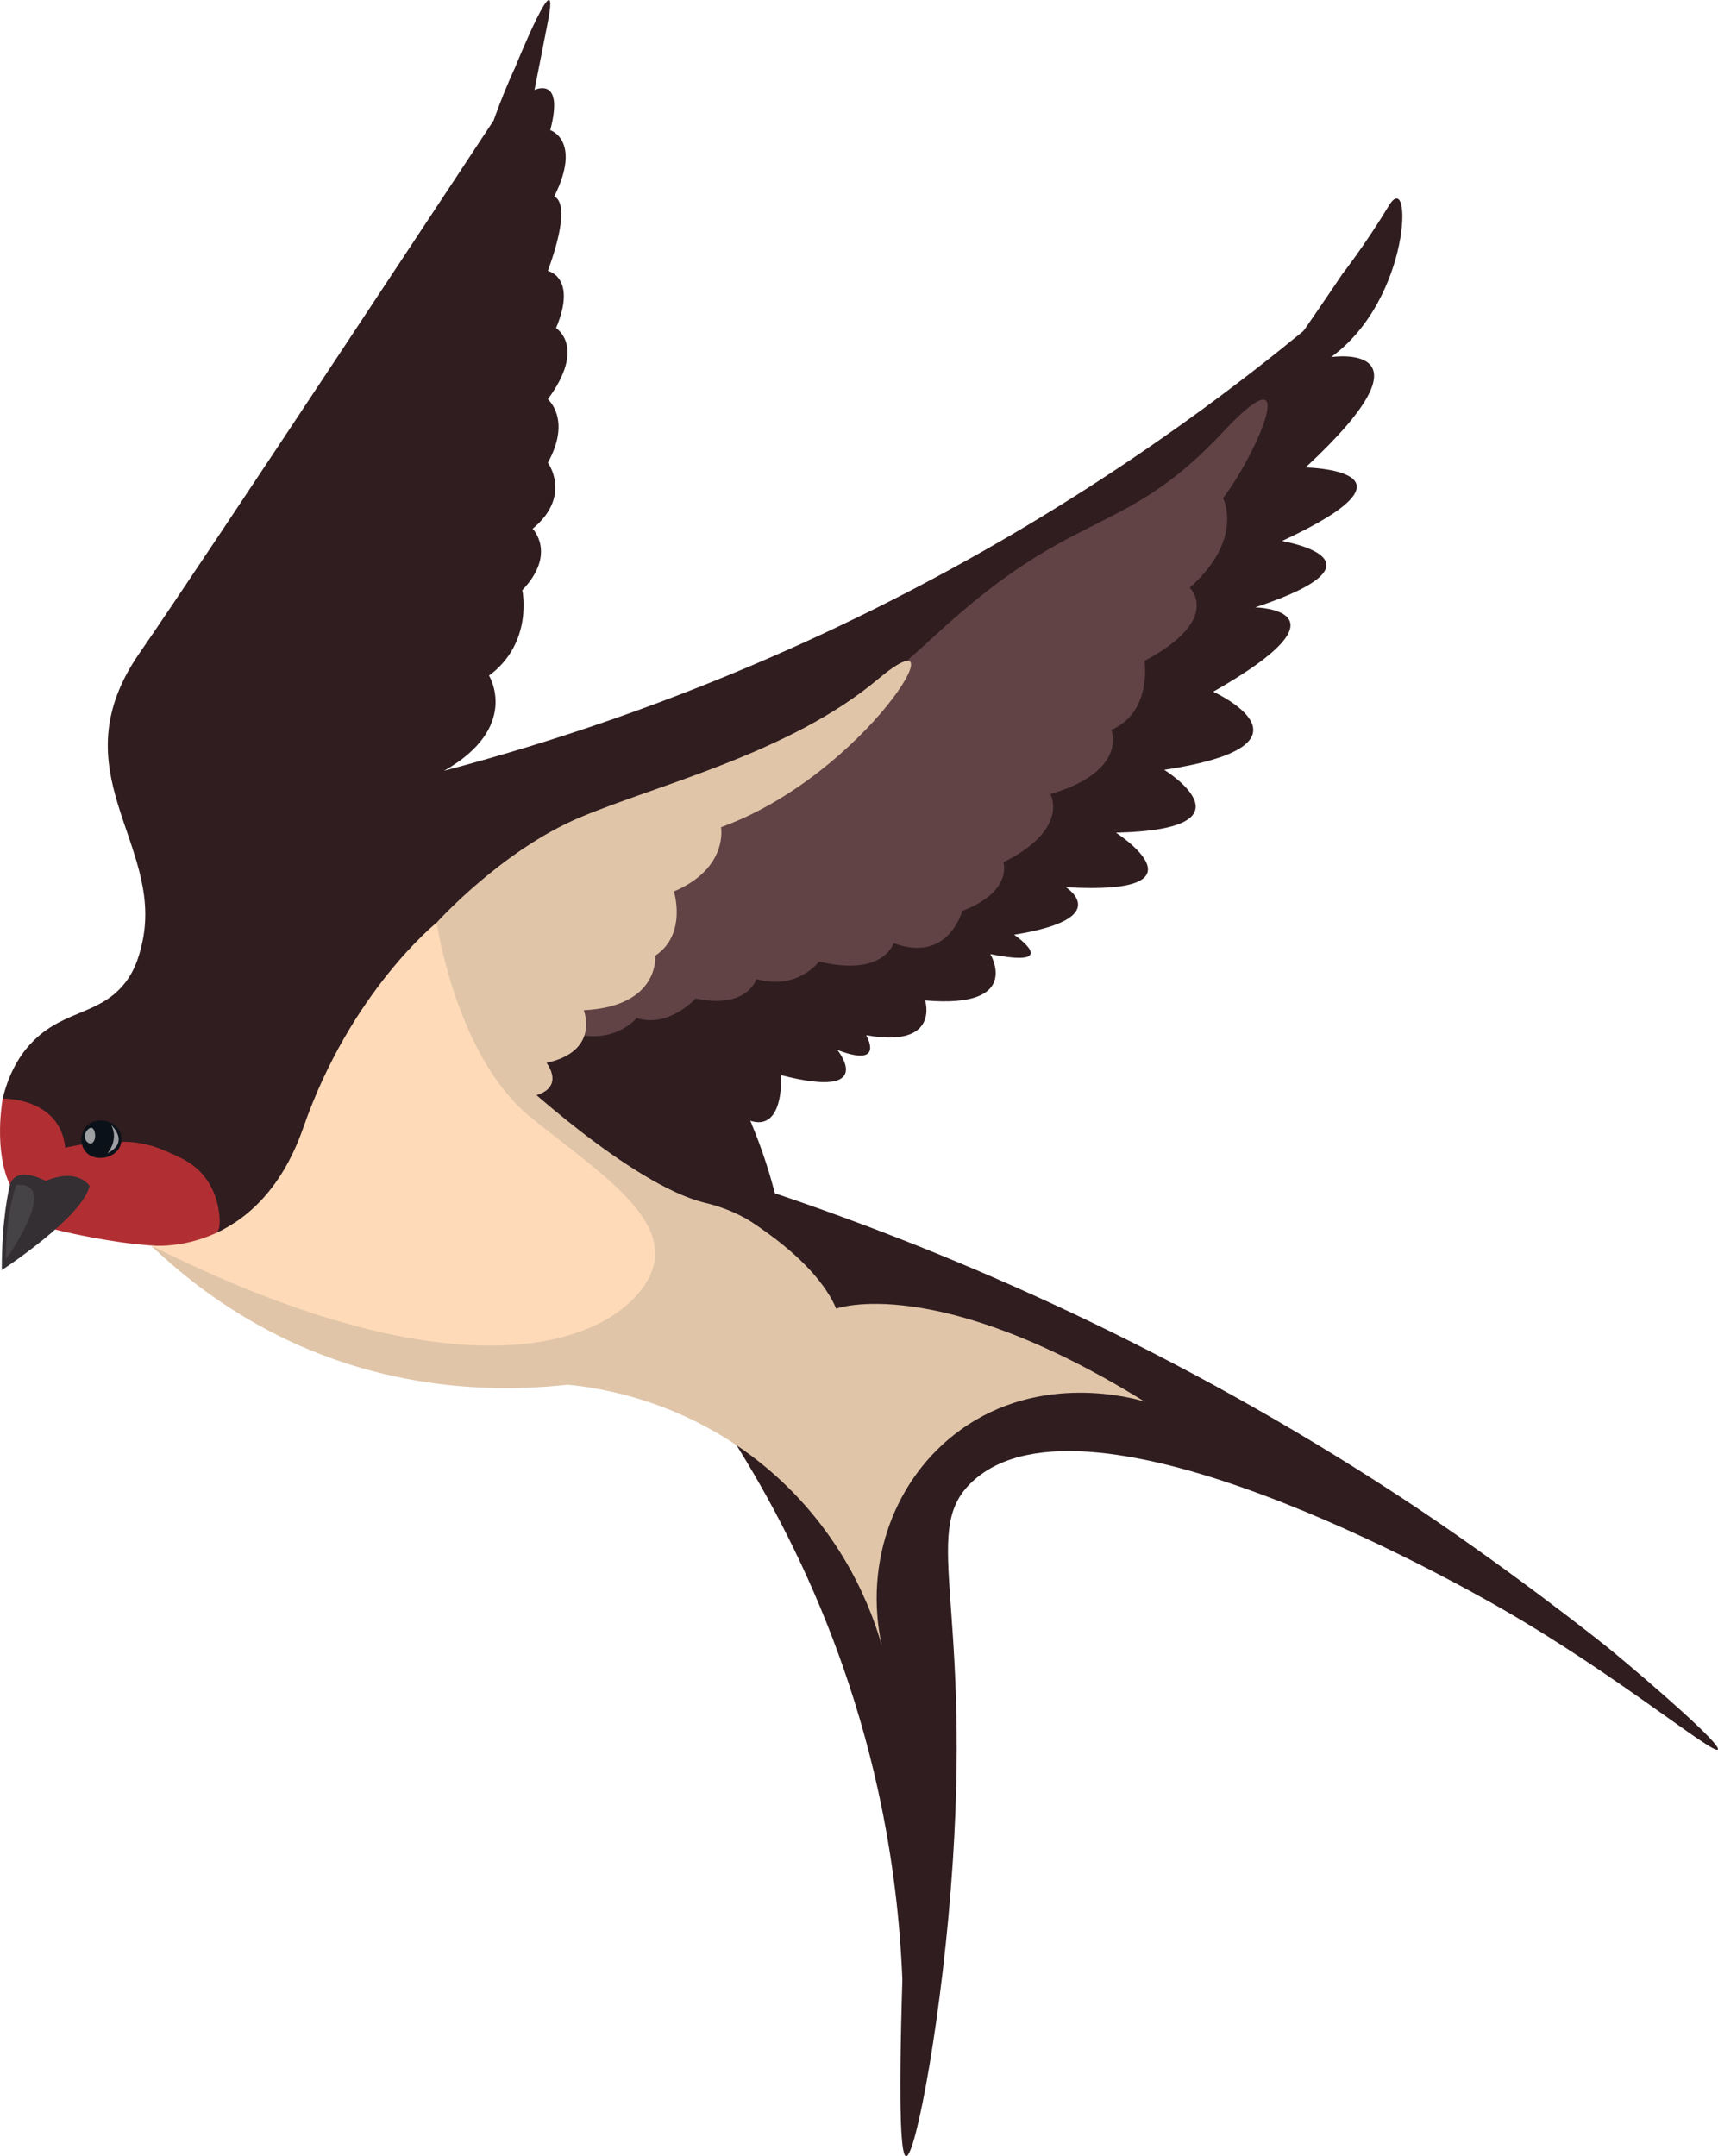
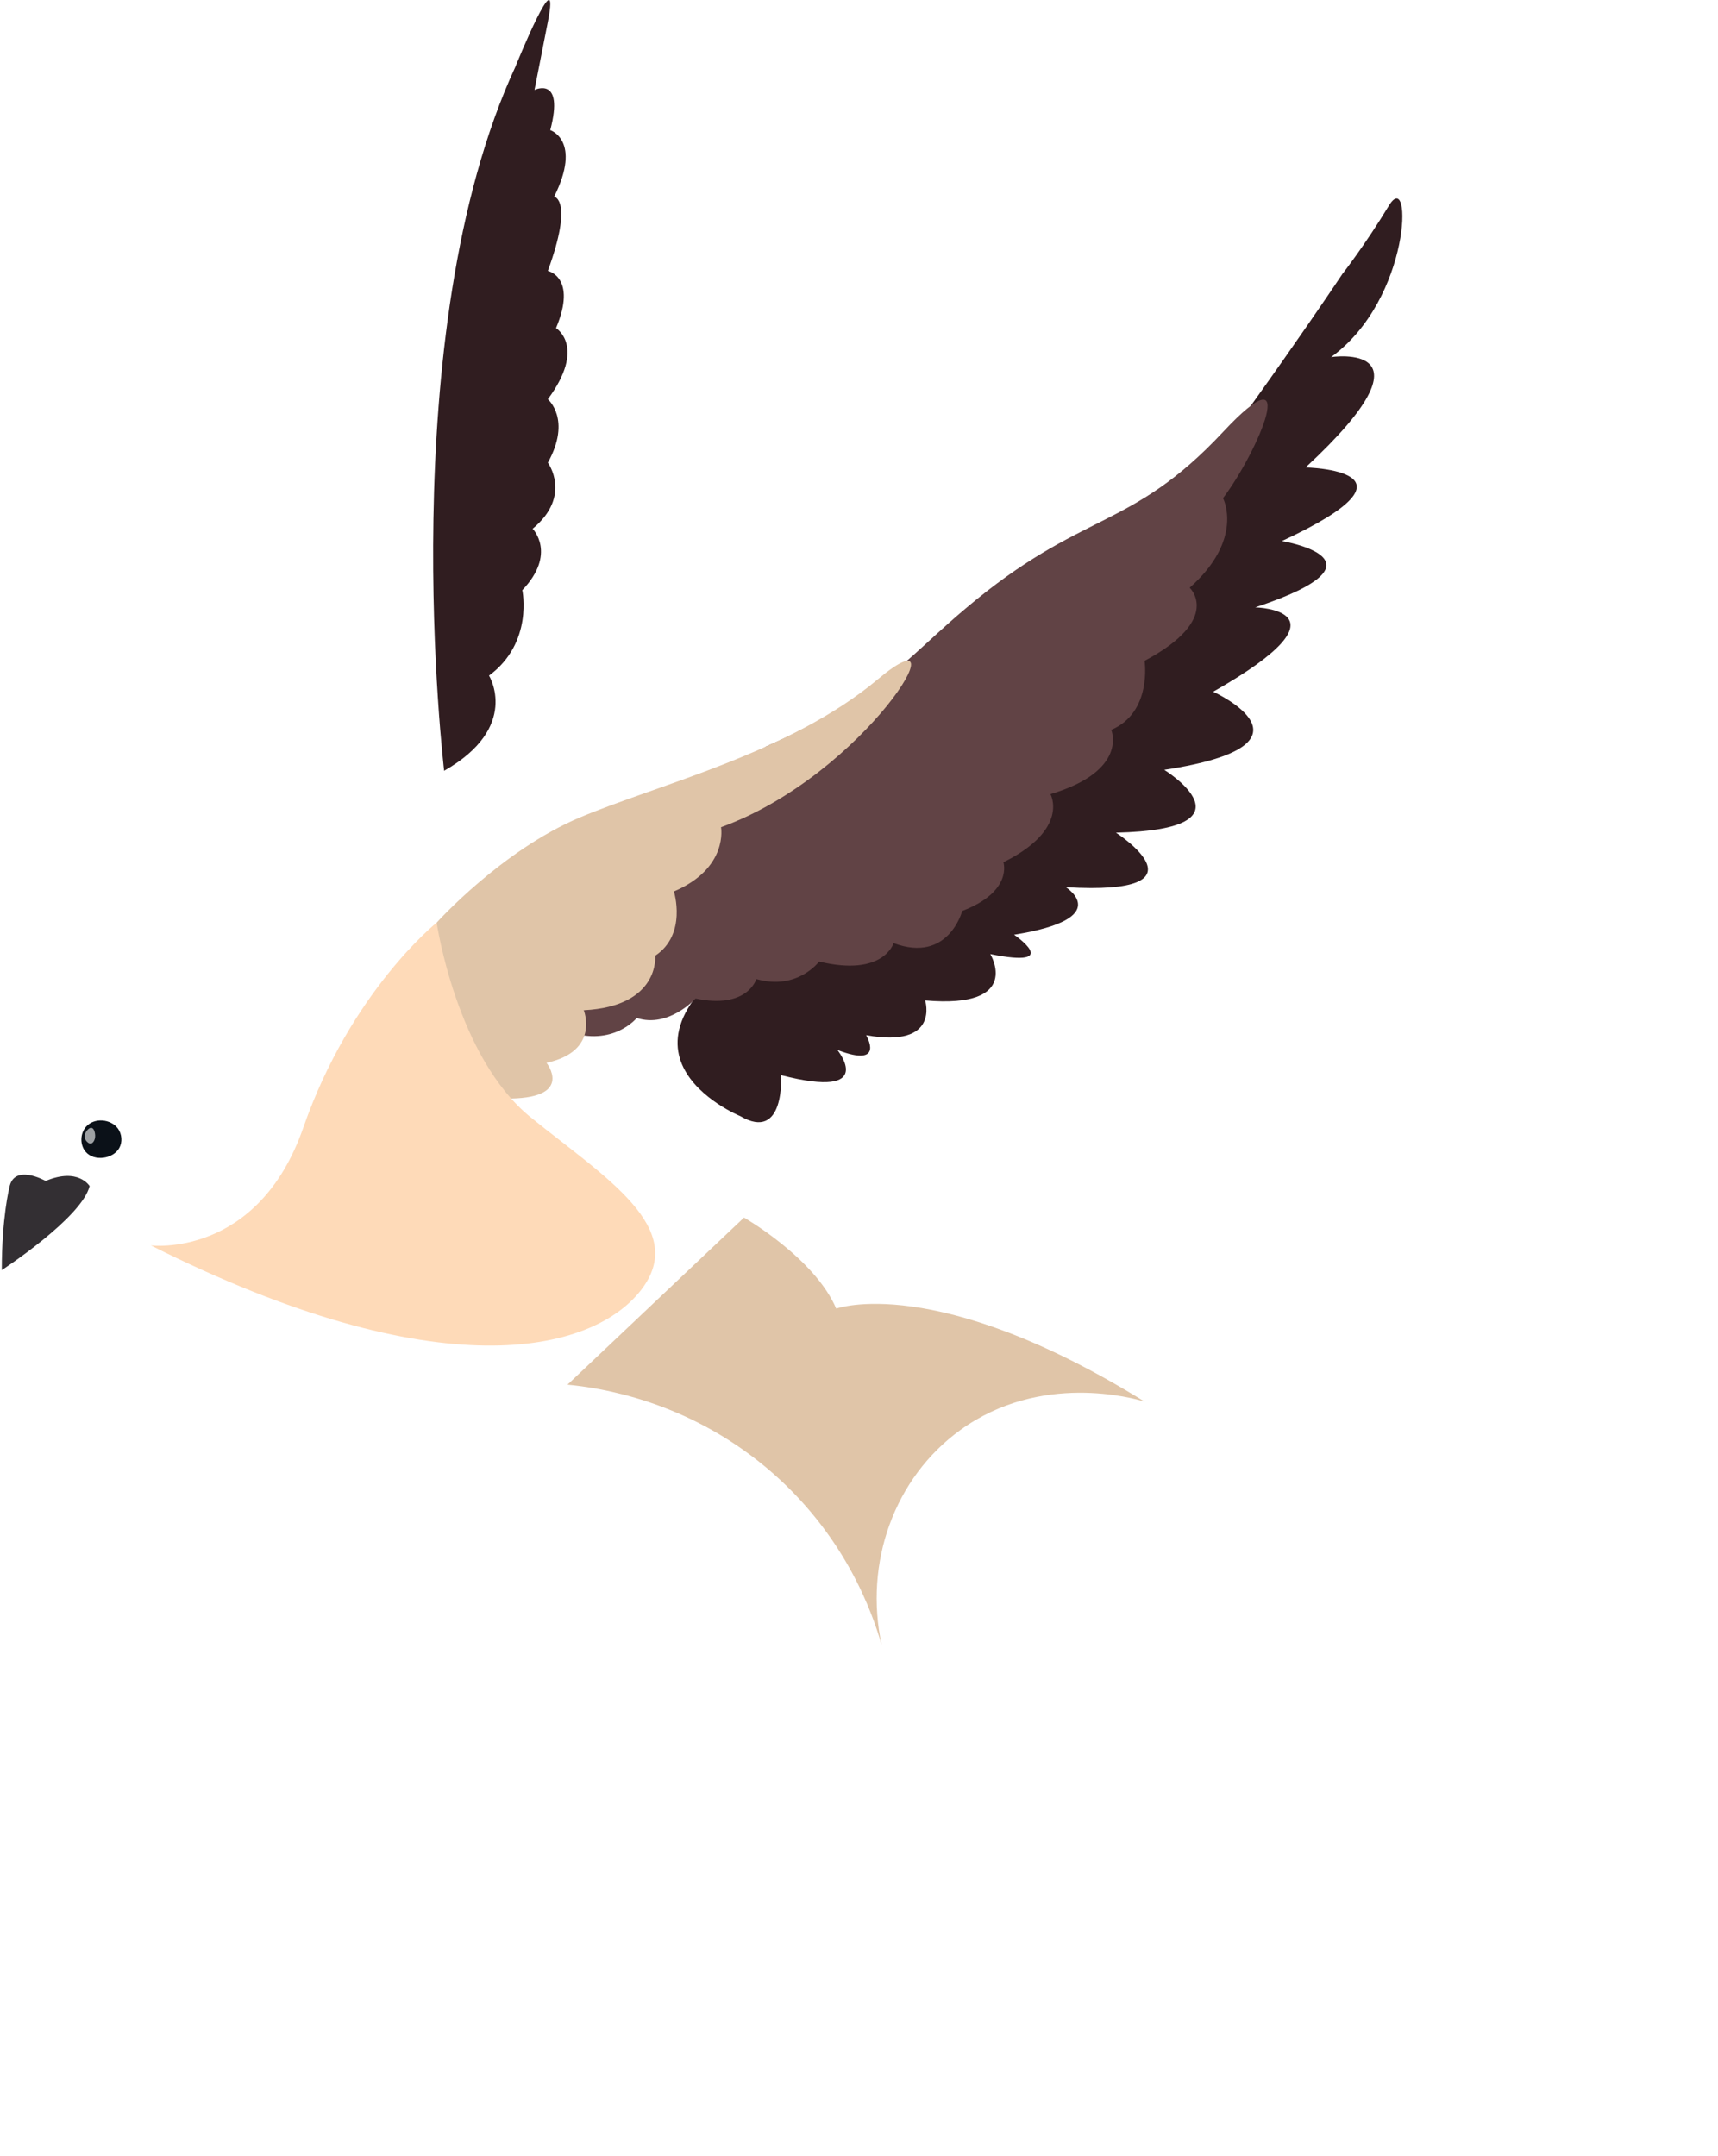
<svg xmlns="http://www.w3.org/2000/svg" width="110" height="138" viewBox="0 0 110 138" fill="none">
  <g id="Layer_7" clip-path="url(#clip0_1120_53268)">
-     <path id="Vector" d="M9.131 60.217C8.852 61.568 8.472 62.26 8.136 62.73C6.549 64.941 4.215 64.589 2.18 66.575C1.505 67.234 0.649 68.356 0.172 70.308C1.197 73.158 2.171 73.594 3.196 76.443C3.196 76.443 4.608 76.929 6.68 76.743C9.04 79.247 13.043 82.82 18.921 85.341C29.82 90.015 39.853 87.938 43.405 87.023C47.803 92.866 53.481 102.142 56.22 114.583C57.189 118.987 57.634 123.075 57.776 126.707C57.502 135.75 57.718 137.975 58.016 137.998C58.628 138.048 60.373 128.856 61.009 119.1C62.118 102.121 58.929 97.887 62.282 94.8C69.675 87.991 93.151 101.229 96.263 103.022C103.577 107.233 109.707 112.327 109.99 111.97C110.226 111.671 106.059 108.016 103.145 105.606C102.541 105.108 96.29 100.146 89.602 95.765C75.324 86.415 61.457 80.366 49.616 76.371C49.317 75.227 48.928 73.976 48.413 72.648C48.015 71.622 47.592 70.68 47.169 69.828C51.736 68.271 57.221 65.74 62.611 61.509C80.134 47.76 82.942 26.826 83.516 21.134C75.67 27.58 64.891 35.075 51.03 41.322C42.861 45.004 35.191 47.545 28.434 49.328C29.995 43.915 31.45 37.704 32.505 30.785C33.687 23.04 31.549 13.874 31.598 7.722C31.598 7.722 12.976 35.972 8.939 41.788C3.671 49.376 10.437 53.905 9.131 60.215V60.217Z" fill="#301D20" />
    <path id="Vector_2" d="M85.978 17.499C85.978 17.499 87.401 15.683 88.927 13.163C90.452 10.643 90.374 19.135 85.228 22.854C85.228 22.854 92.395 21.766 83.594 29.918C83.594 29.918 91.896 30.076 82.074 34.628C82.074 34.628 89.508 35.842 80.372 38.871C80.372 38.871 86.933 39.011 77.678 44.271C77.678 44.271 85.168 47.66 74.543 49.269C74.543 49.269 80.714 53.081 71.452 53.291C71.452 53.291 77.755 57.343 68.243 56.781C68.243 56.781 71.431 58.783 64.929 59.822C64.929 59.822 68.149 62.015 63.408 61.062C63.408 61.062 65.533 64.575 59.235 64.028C59.235 64.028 60.213 67.106 55.456 66.251C55.456 66.251 56.732 68.391 53.614 67.197C53.614 67.197 56.238 70.409 50.012 68.811C50.012 68.811 50.282 73.122 47.39 71.428C47.39 71.428 36.821 67.111 50.012 59.448C63.204 51.784 85.975 17.497 85.975 17.497L85.978 17.499Z" fill="#301D20" />
-     <path id="Vector_3" d="M32.732 68.644C32.732 68.644 40.392 75.855 45.162 76.985C49.933 78.114 54.322 82.728 43.404 87.025C39.763 88.458 22.366 93.004 8.465 78.518C8.465 78.518 14.15 80.981 19.047 80.483L32.732 68.644Z" fill="#E0C5A8" />
    <path id="Vector_4" d="M33.008 4.251C33.008 4.251 35.929 -2.956 35.077 1.4L34.223 5.756C34.223 5.756 36.154 4.821 35.232 8.33C35.232 8.33 37.279 8.986 35.482 12.586C35.482 12.586 36.739 12.781 35.077 17.337C35.077 17.337 36.977 17.733 35.601 20.999C35.601 20.999 37.564 22.188 35.077 25.552C35.077 25.552 36.618 26.839 35.077 29.611C35.077 29.611 36.649 31.734 34.104 33.84C34.104 33.84 35.671 35.434 33.443 37.769C33.443 37.769 34.173 41.129 31.311 43.238C31.311 43.238 33.348 46.536 28.437 49.33C28.437 49.33 25.084 21.357 33.009 4.253L33.008 4.251Z" fill="#301D20" />
-     <path id="Vector_5" d="M0.17 70.309C0.17 70.309 3.848 70.219 4.177 73.457C4.51 73.378 4.937 73.29 5.44 73.221C5.576 73.201 6.101 73.131 6.862 73.103C7.694 73.07 8.17 73.051 8.764 73.133C9.63 73.251 10.255 73.516 10.68 73.698C11.566 74.079 12.443 74.452 13.135 75.362C13.591 75.963 13.792 76.556 13.884 76.892C14.077 77.612 14.124 78.417 13.983 78.717C12.926 80.974 4.208 78.86 3.532 78.692C3.624 78.486 3.876 77.852 3.603 77.219C3.552 77.099 3.489 76.997 3.421 76.908L0.642 75.83C0.642 75.83 -0.399 74.025 0.17 70.311V70.309Z" fill="#B12F33" />
    <g id="Group">
      <path id="Vector_6" d="M0.113 81.288C0.113 81.288 5.239 77.941 5.738 75.91C5.738 75.91 5.019 74.703 2.925 75.581C2.925 75.581 0.873 74.428 0.596 76.021C0.596 76.021 0.115 77.894 0.115 81.288H0.113Z" fill="#332F33" />
-       <path id="Vector_7" d="M1.03 75.837C1.03 75.837 0.305 77.977 0.387 80.59C0.387 80.59 3.953 75.589 1.03 75.837Z" fill="#454345" />
    </g>
    <path id="Vector_8" d="M49.07 47.767C50.501 47.149 52.598 46.146 54.942 44.621C58.072 42.585 58.953 41.372 61.813 38.953C69.33 32.597 72.343 34.022 78.308 27.646C83.402 22.2 80.568 28.892 78.308 31.882C78.308 31.882 79.689 34.499 76.173 37.614C76.173 37.614 78.307 39.618 73.285 42.292C73.285 42.292 73.787 45.588 71.151 46.711C71.151 46.711 72.28 49.327 67.259 50.824C67.259 50.824 68.514 53.067 64.246 55.185C64.246 55.185 64.874 57.054 61.609 58.3C61.609 58.3 60.73 61.671 57.215 60.359C57.215 60.359 56.587 62.536 52.444 61.539C52.444 61.539 51.063 63.409 48.427 62.66C48.427 62.66 47.867 64.603 44.535 63.906C44.535 63.906 42.811 65.815 40.767 65.151C40.767 65.151 39.26 67.021 36.373 66.024C36.373 66.024 34.992 57.668 49.071 47.765L49.07 47.767Z" fill="#614345" />
    <g id="Group_2">
      <path id="Vector_9" d="M7.55 72.227C7.808 72.579 7.851 73.092 7.637 73.472C7.246 74.168 6.046 74.354 5.493 73.725C5.117 73.296 5.112 72.564 5.508 72.112C6.039 71.504 7.105 71.617 7.55 72.227Z" fill="#0B1118" />
      <path id="Vector_10" d="M5.605 72.311C5.426 72.493 5.313 72.825 5.583 73.085C5.853 73.342 6.055 73.067 6.089 72.786C6.123 72.505 5.983 71.921 5.603 72.311H5.605Z" fill="#9DA0A3" />
-       <path id="Vector_11" d="M7.122 72.005C7.122 72.005 8.335 73.072 6.885 73.807C6.885 73.807 7.627 72.954 7.122 72.005Z" fill="#9DA0A3" />
    </g>
    <path id="Vector_12" d="M27.96 59.048C27.96 59.048 32.104 54.436 37.125 52.318C42.148 50.2 50.56 48.205 56.21 43.47C61.859 38.736 55.457 49.576 46.166 52.94C46.166 52.94 46.658 55.557 43.148 57.053C43.148 57.053 44.014 59.795 41.952 61.166C41.952 61.166 42.274 64.406 37.377 64.655C37.377 64.655 38.436 67.281 34.991 68.019C34.991 68.019 36.747 70.228 32.731 70.307C32.731 70.307 25.198 67.52 27.96 59.046V59.048Z" fill="#E0C5A8" />
    <path id="Vector_13" d="M9.656 79.707C9.656 79.707 16.498 80.556 19.421 72.164C22.457 63.449 27.959 59.048 27.959 59.048C27.959 59.048 29.214 67.654 33.985 71.513C38.755 75.372 44.154 78.611 41.016 82.599C37.877 86.587 28.076 88.957 9.654 79.705L9.656 79.707Z" fill="#FEDAB8" />
    <path id="Vector_14" d="M47.638 77.925C47.638 77.925 52.16 80.513 53.542 83.752C53.542 83.752 59.883 81.416 73.285 89.702C72.599 89.493 66.645 87.791 61.487 91.523C57.282 94.564 55.298 99.992 56.457 105.312C55.906 103.369 54.154 98.166 49.032 93.901C43.871 89.604 38.355 88.812 36.334 88.619L47.638 77.925Z" fill="#E0C5A8" />
  </g>
  <defs>
    <clipPath id="clip0_1120_53268">
      <rect width="110" height="138" fill="white" />
    </clipPath>
  </defs>
</svg>